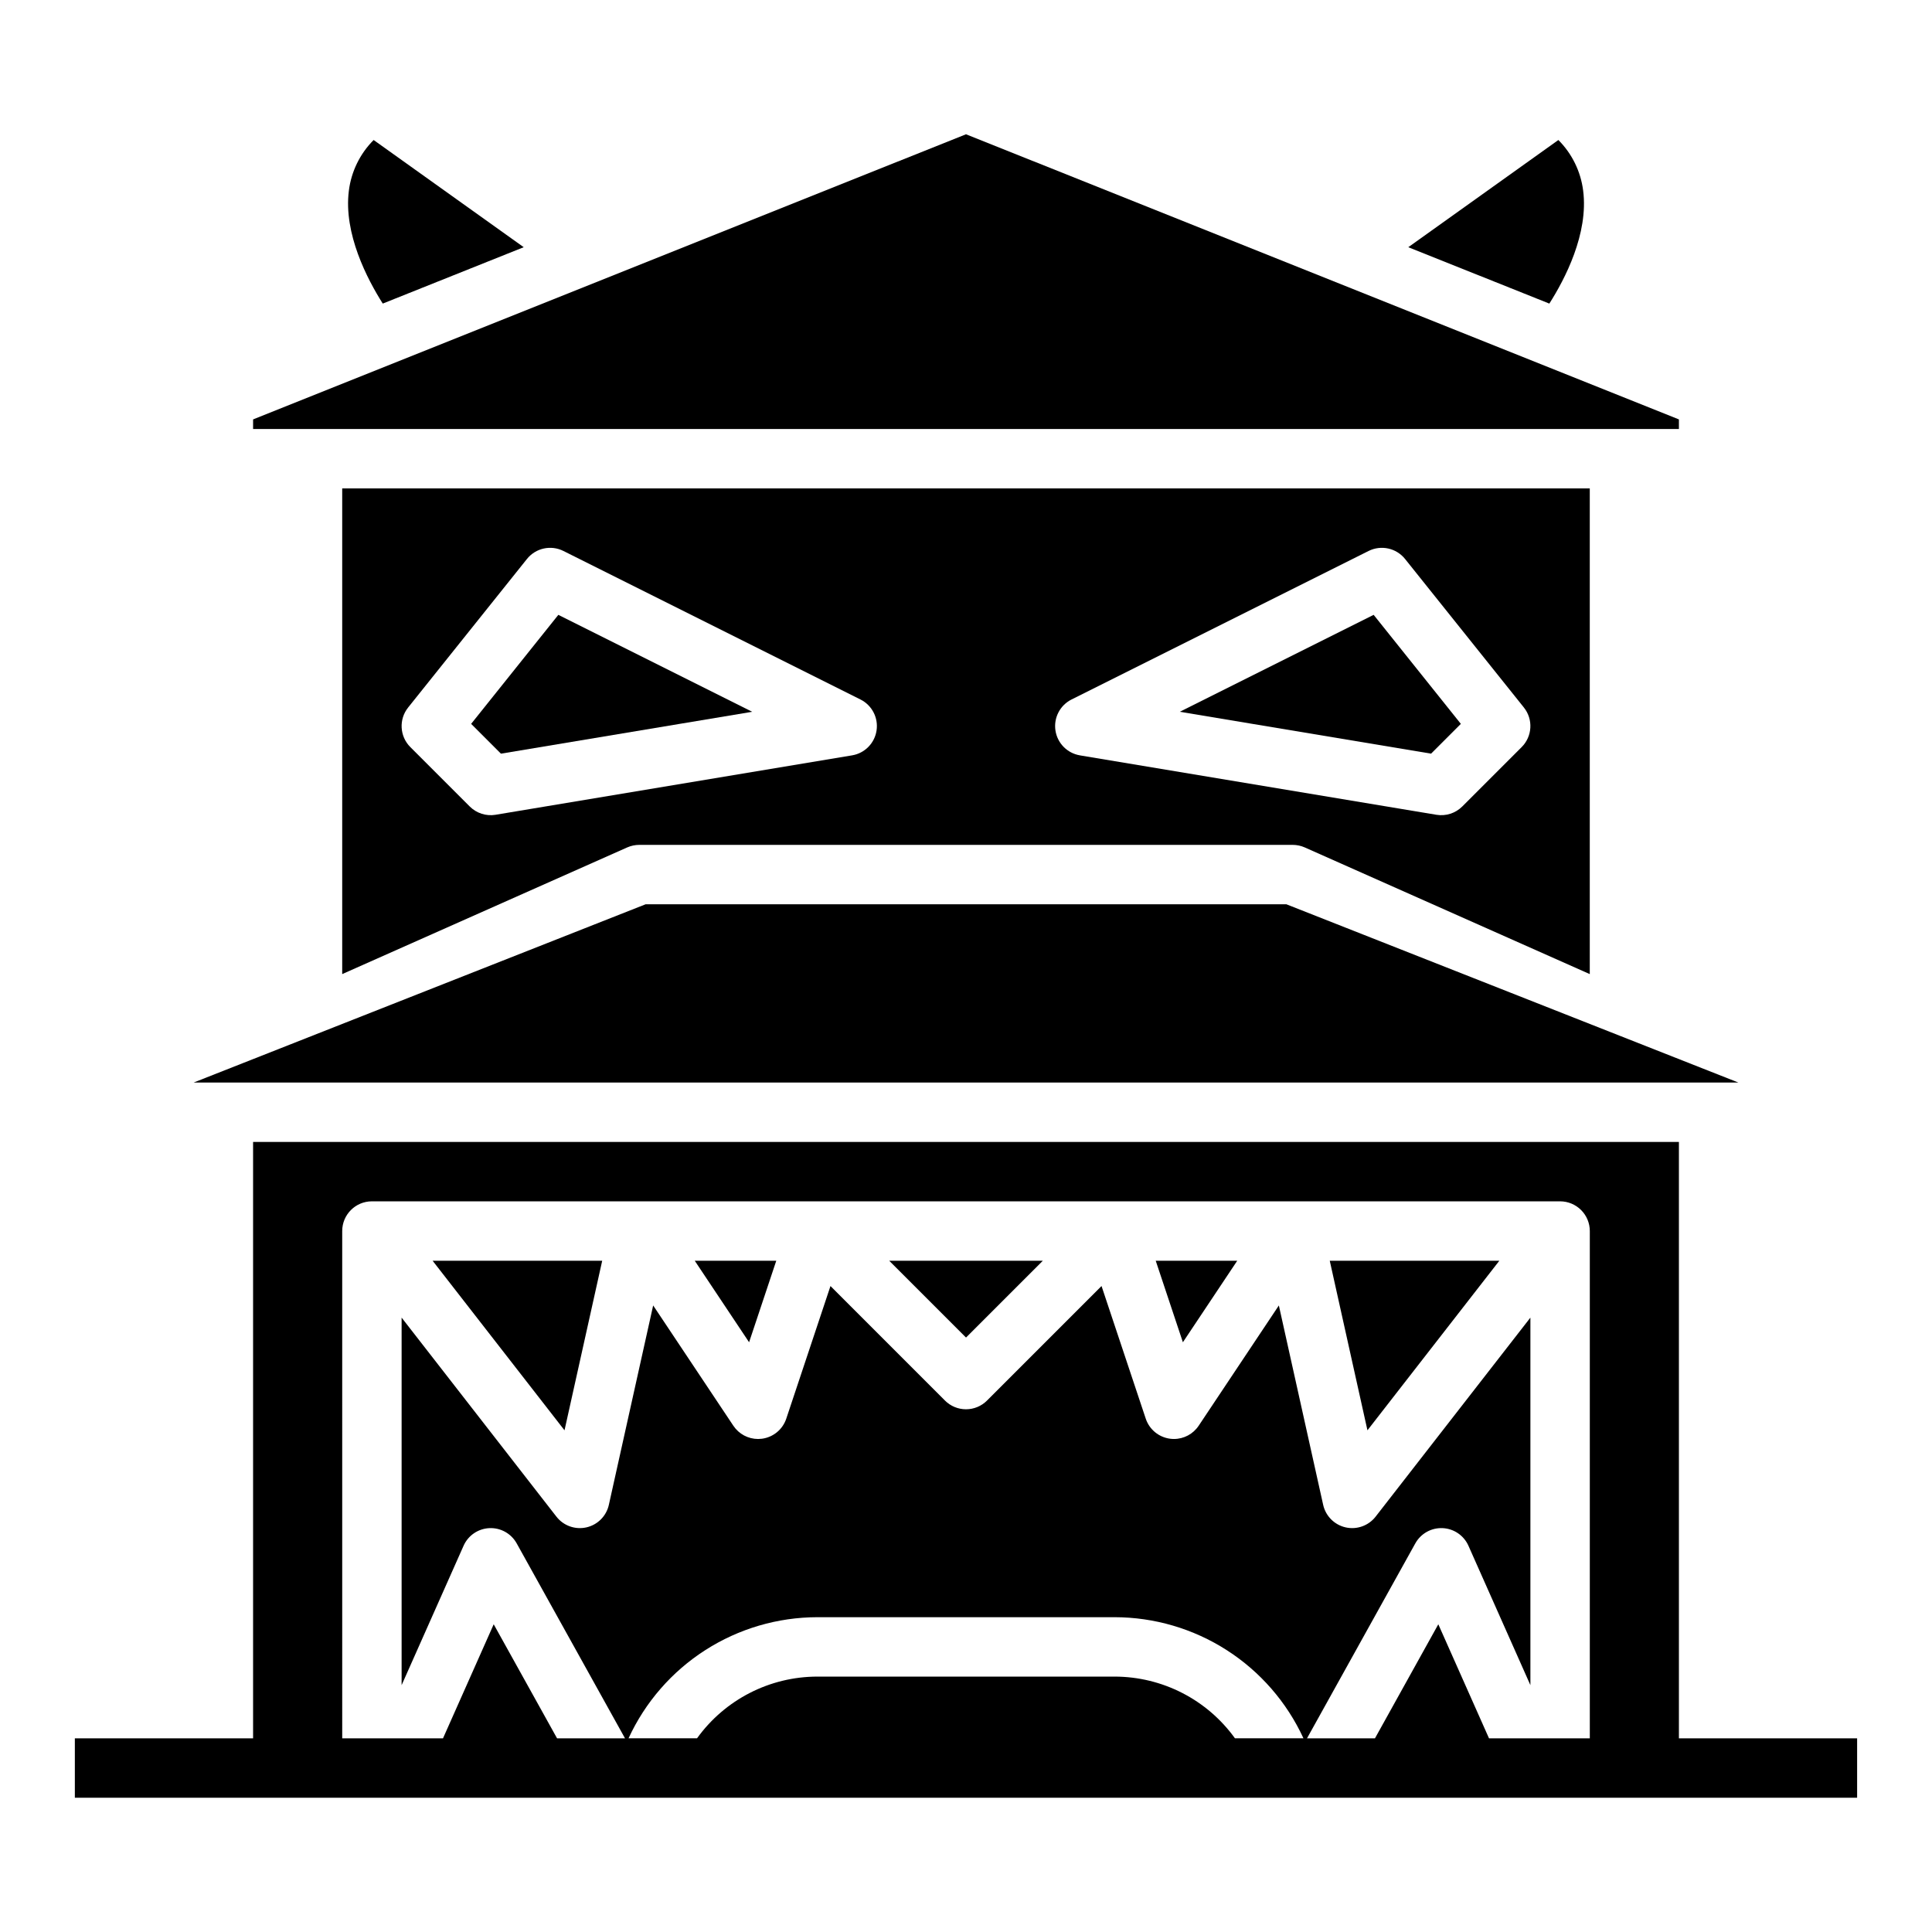
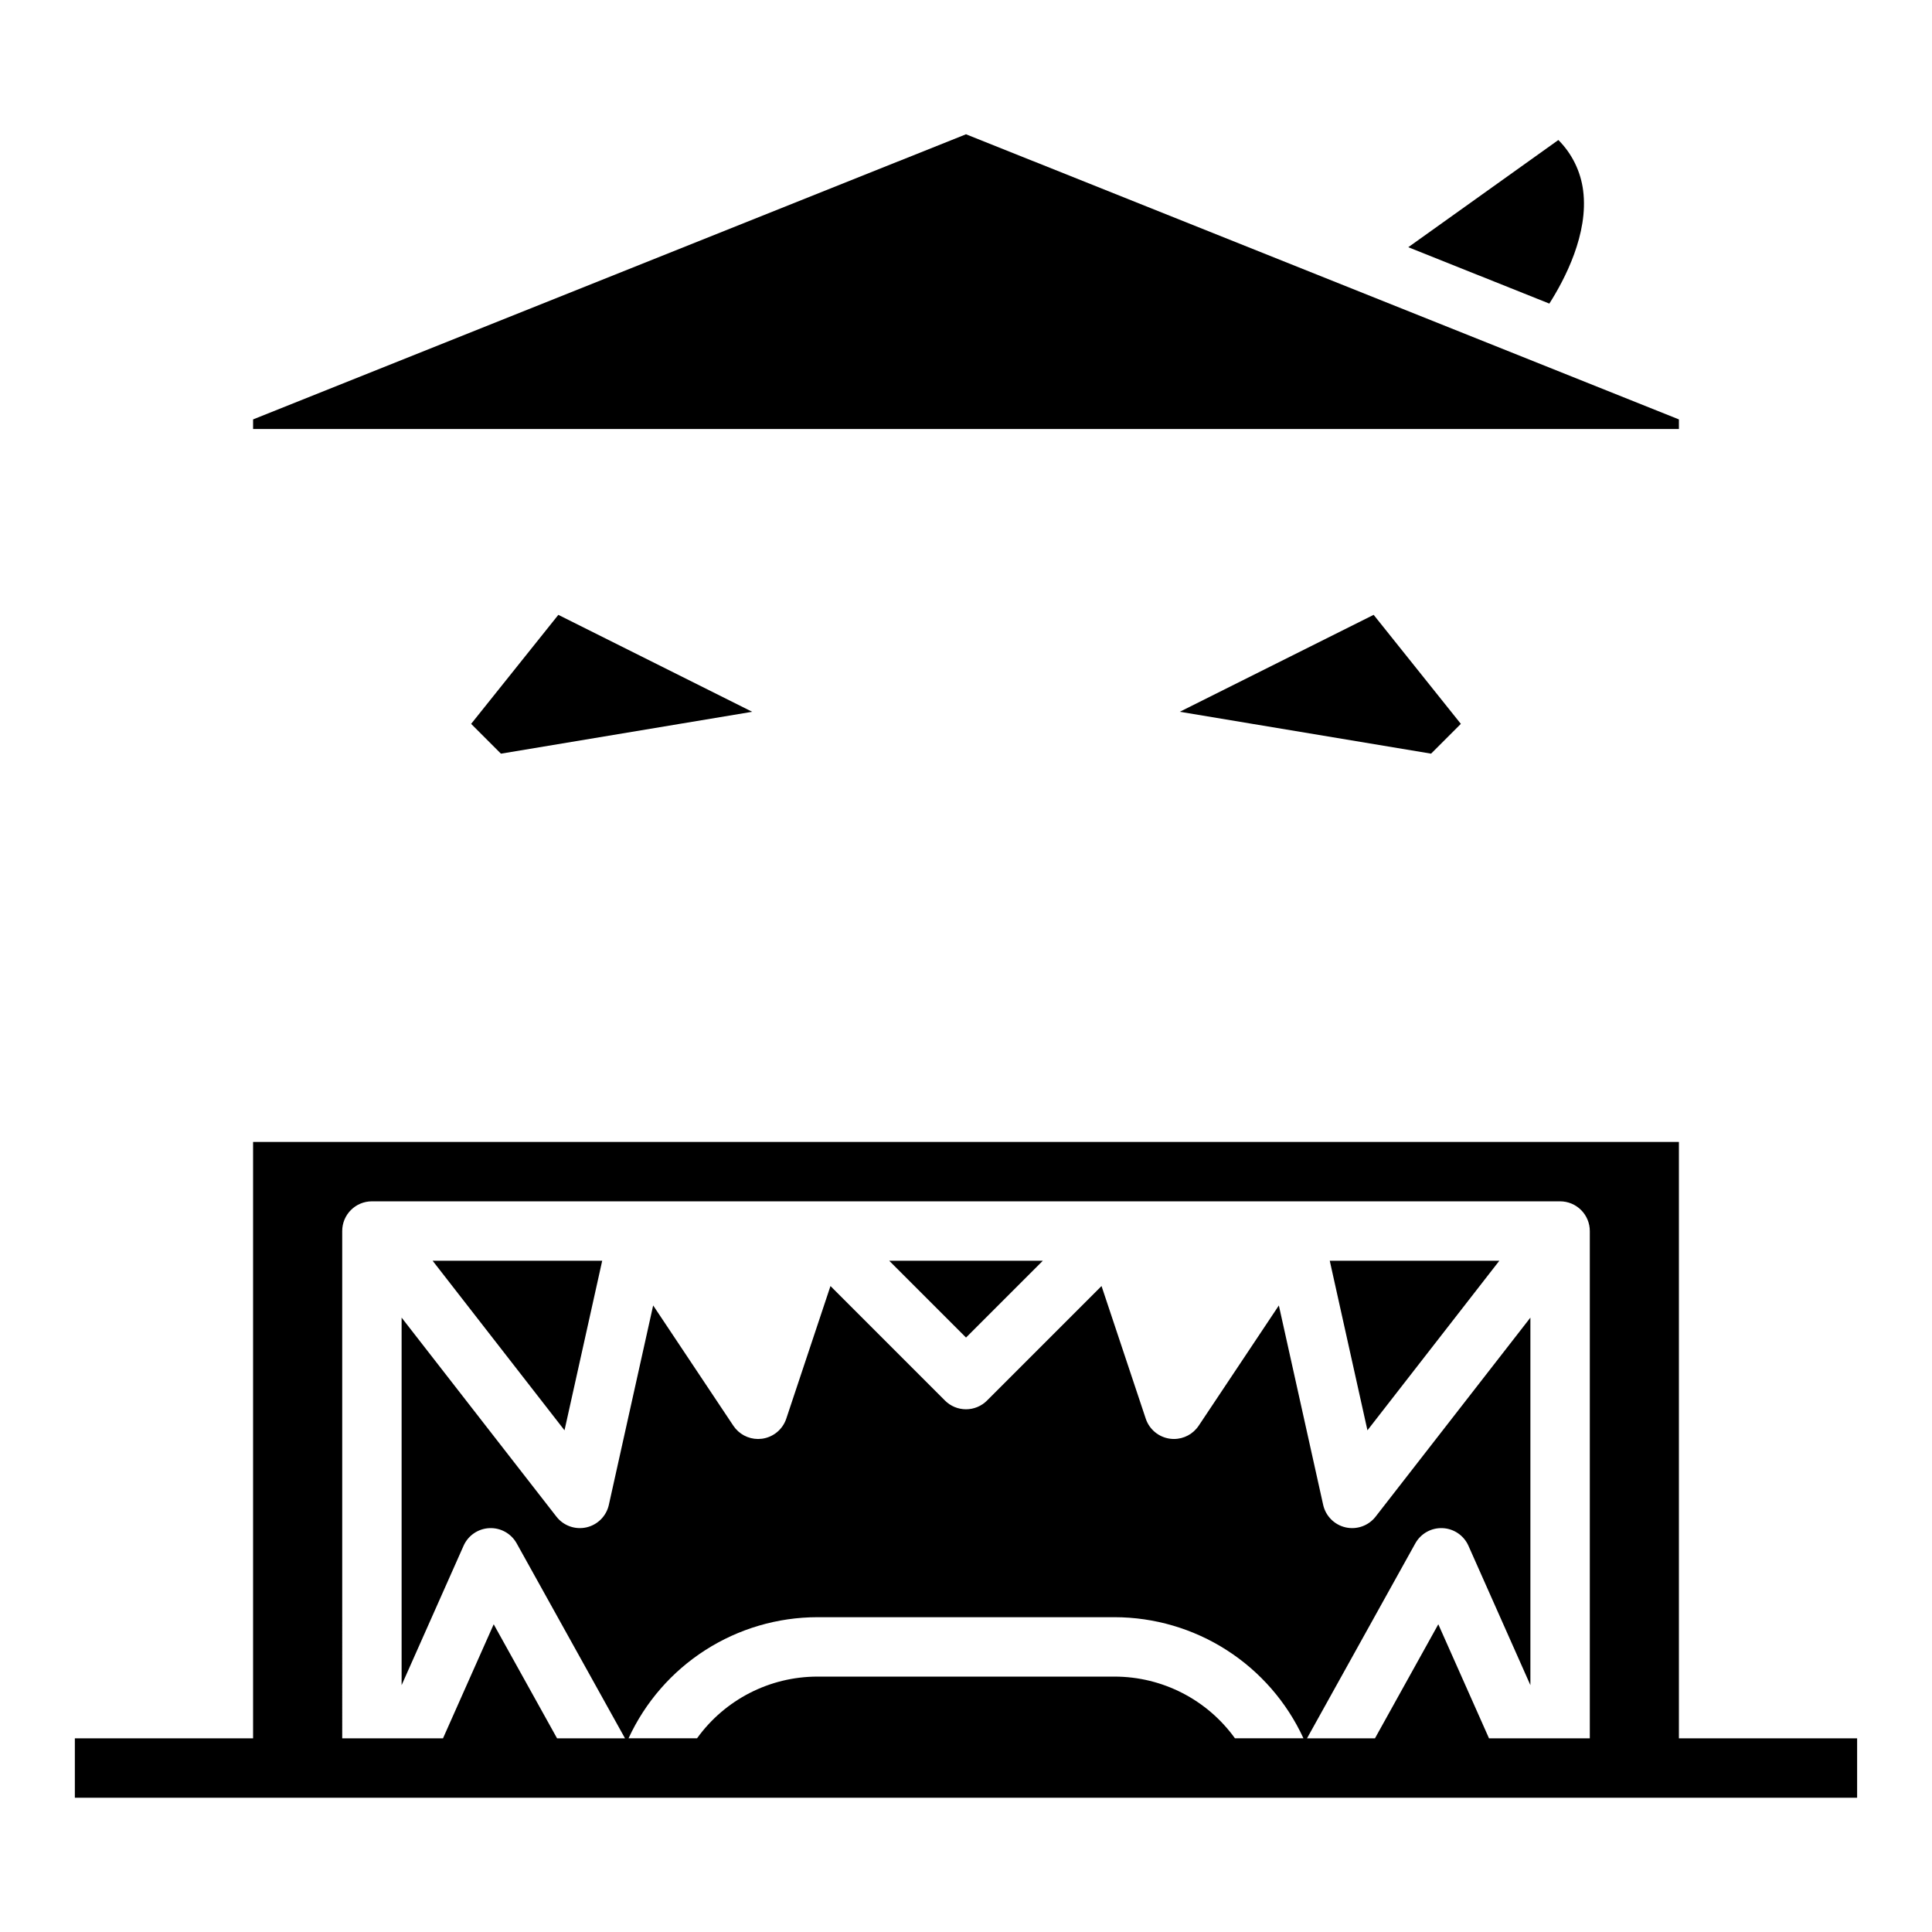
<svg xmlns="http://www.w3.org/2000/svg" fill="#000000" width="800px" height="800px" version="1.1" viewBox="144 144 512 512">
  <g>
    <path d="m588.93 604.67v-158.05h-377.86v158.05h-47.234v15.742h472.32v-15.742zm-354.24-134.43c0-4.348 3.523-7.875 7.871-7.875h314.88c2.09 0 4.09 0.832 5.566 2.309 1.477 1.477 2.309 3.477 2.309 5.566v134.43h-26.715l-13.434-30.219-16.785 30.219h-18.008l28.699-51.66c1.453-2.609 4.25-4.172 7.231-4.039 2.981 0.133 5.629 1.938 6.844 4.664l16.422 36.949v-97.402l-41.02 52.742c-1.871 2.406-4.965 3.516-7.938 2.848-2.977-0.668-5.297-2.996-5.961-5.973l-11.742-52.84-21.254 31.883v-0.004c-1.461 2.191-3.918 3.504-6.551 3.504-0.348 0-0.699-0.023-1.043-0.07-2.981-0.398-5.473-2.461-6.426-5.312l-11.719-35.148-30.355 30.355h0.004c-1.477 1.477-3.481 2.305-5.566 2.305-2.09 0-4.09-0.828-5.566-2.305l-30.348-30.355-11.715 35.148c-0.953 2.856-3.445 4.914-6.426 5.316-0.344 0.043-0.695 0.066-1.043 0.07-2.633-0.004-5.09-1.316-6.551-3.508l-21.254-31.883-11.742 52.84v0.004c-0.66 2.977-2.981 5.301-5.957 5.973-2.977 0.668-6.07-0.441-7.941-2.848l-41.023-52.742v97.402l16.422-36.949c1.215-2.727 3.863-4.531 6.844-4.664 2.981-0.133 5.777 1.43 7.227 4.039l28.707 51.66h-18.008l-16.789-30.219-13.434 30.219h-26.711zm204.67 118.08-78.723-0.004c-12.648 0.004-24.523 6.086-31.914 16.352h-18.152c4.41-9.574 11.469-17.684 20.34-23.371 8.875-5.688 19.188-8.715 29.727-8.723h78.723c10.539 0.008 20.855 3.035 29.727 8.723 8.871 5.688 15.93 13.797 20.34 23.371h-18.152c-7.391-10.266-19.266-16.348-31.914-16.352z" />
    <path d="m343.34 332.63-51.375-25.688-23.109 28.891 7.898 7.894z" />
-     <path d="m484.92 383.65h-169.84l-119.75 47.23h409.35z" />
-     <path d="m310.21 368.58c1.004-0.445 2.094-0.676 3.195-0.68h173.18c1.102 0.004 2.191 0.234 3.199 0.68l75.523 33.566v-128.71h-330.62v128.71zm117.76-39.207 78.719-39.359c3.32-1.66 7.348-0.777 9.668 2.121l31.488 39.359v0.004c2.504 3.129 2.254 7.644-0.582 10.484l-15.742 15.742h-0.004c-1.797 1.797-4.352 2.617-6.859 2.199l-94.465-15.742v-0.004c-3.363-0.559-5.981-3.223-6.488-6.594-0.508-3.371 1.215-6.684 4.262-8.211zm-175.81 2.121 31.488-39.359c2.316-2.898 6.348-3.781 9.668-2.121l78.719 39.359c3.051 1.527 4.769 4.84 4.262 8.211-0.504 3.371-3.125 6.035-6.488 6.594l-94.465 15.742v0.004c-2.508 0.418-5.062-0.402-6.859-2.199l-15.742-15.742h-0.004c-2.836-2.84-3.086-7.356-0.578-10.484z" />
-     <path d="m282.79 209.51-39.77-28.406c-3.625 3.625-5.938 8.359-6.57 13.449-1.441 11.348 4.898 23.457 8.984 29.898z" />
+     <path d="m484.92 383.65h-169.84h409.35z" />
    <path d="m531.14 335.83-23.109-28.891-51.375 25.688 66.59 11.098z" />
    <path d="m563.55 194.5c-0.645-5.07-2.953-9.781-6.566-13.395l-39.77 28.406 37.375 14.945c4.098-6.43 10.438-18.516 8.961-29.957z" />
    <path d="m588.93 255.15-188.93-75.57-188.93 75.57v2.543h377.86z" />
    <path d="m541.34 478.11h-44.941l9.988 44.938z" />
    <path d="m420.36 478.11h-40.711l20.355 20.355z" />
-     <path d="m471.88 478.11h-21.602l7.199 21.602z" />
    <path d="m303.59 478.11h-44.941l34.953 44.938z" />
-     <path d="m349.72 478.11h-21.605l14.402 21.602z" />
  </g>
</svg>